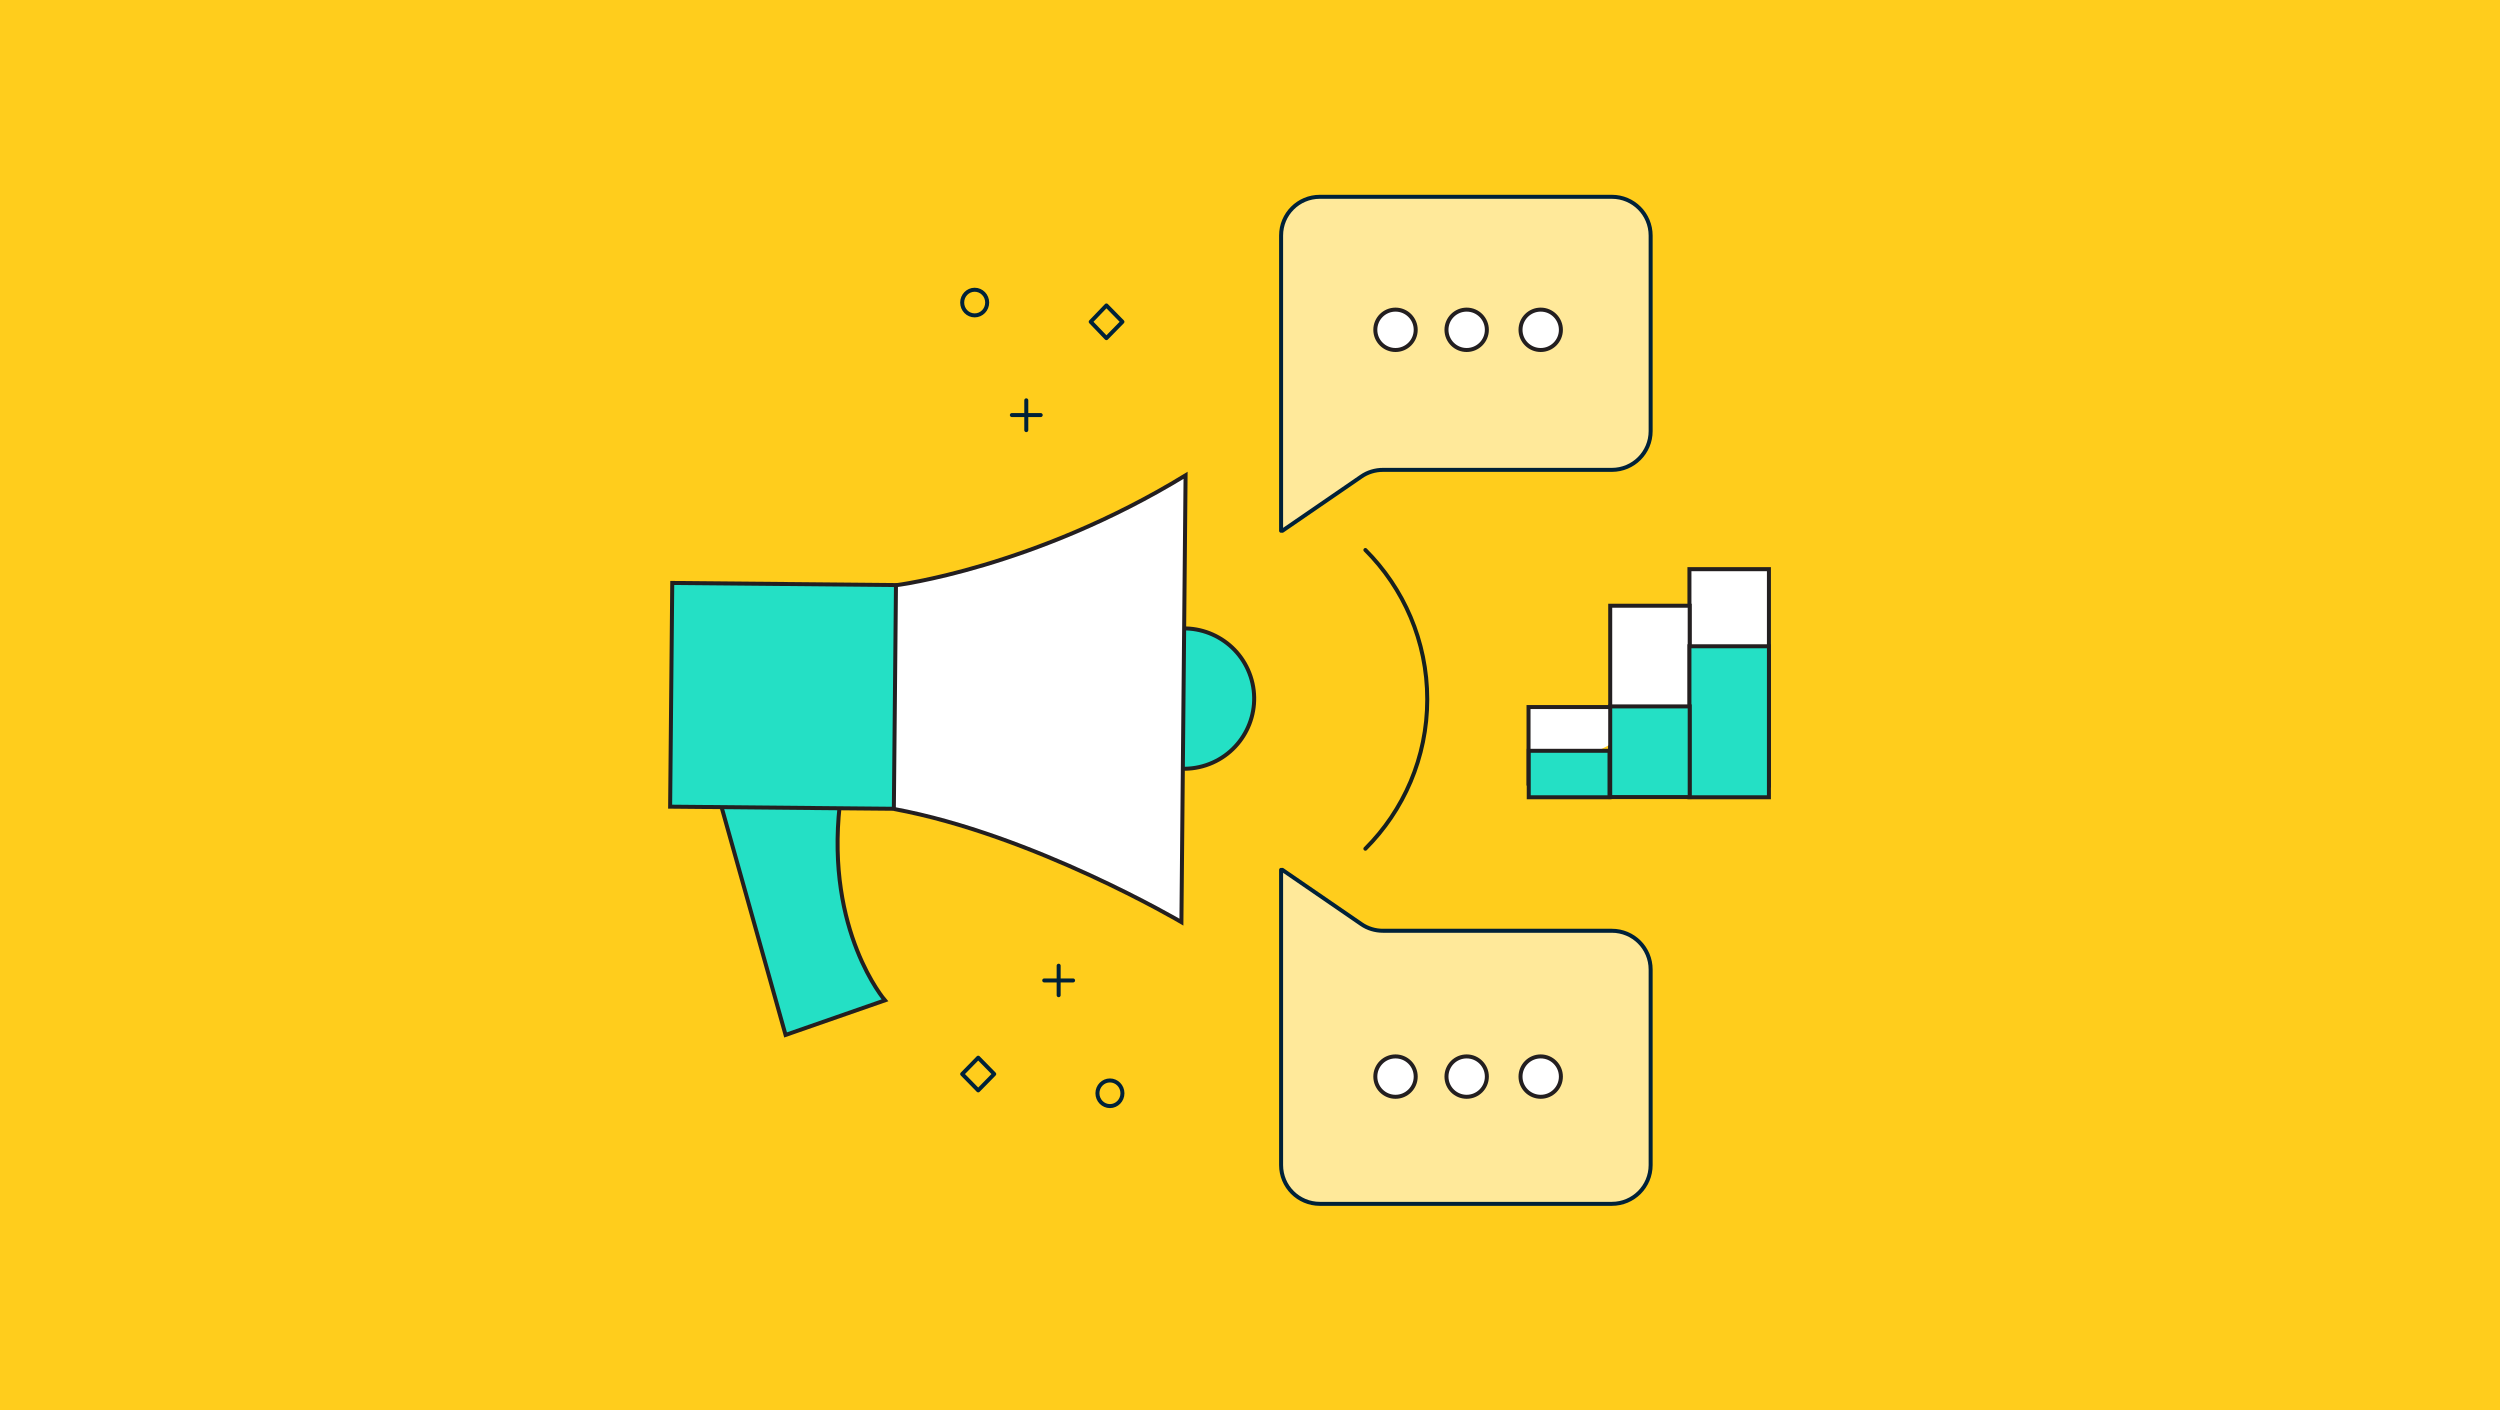
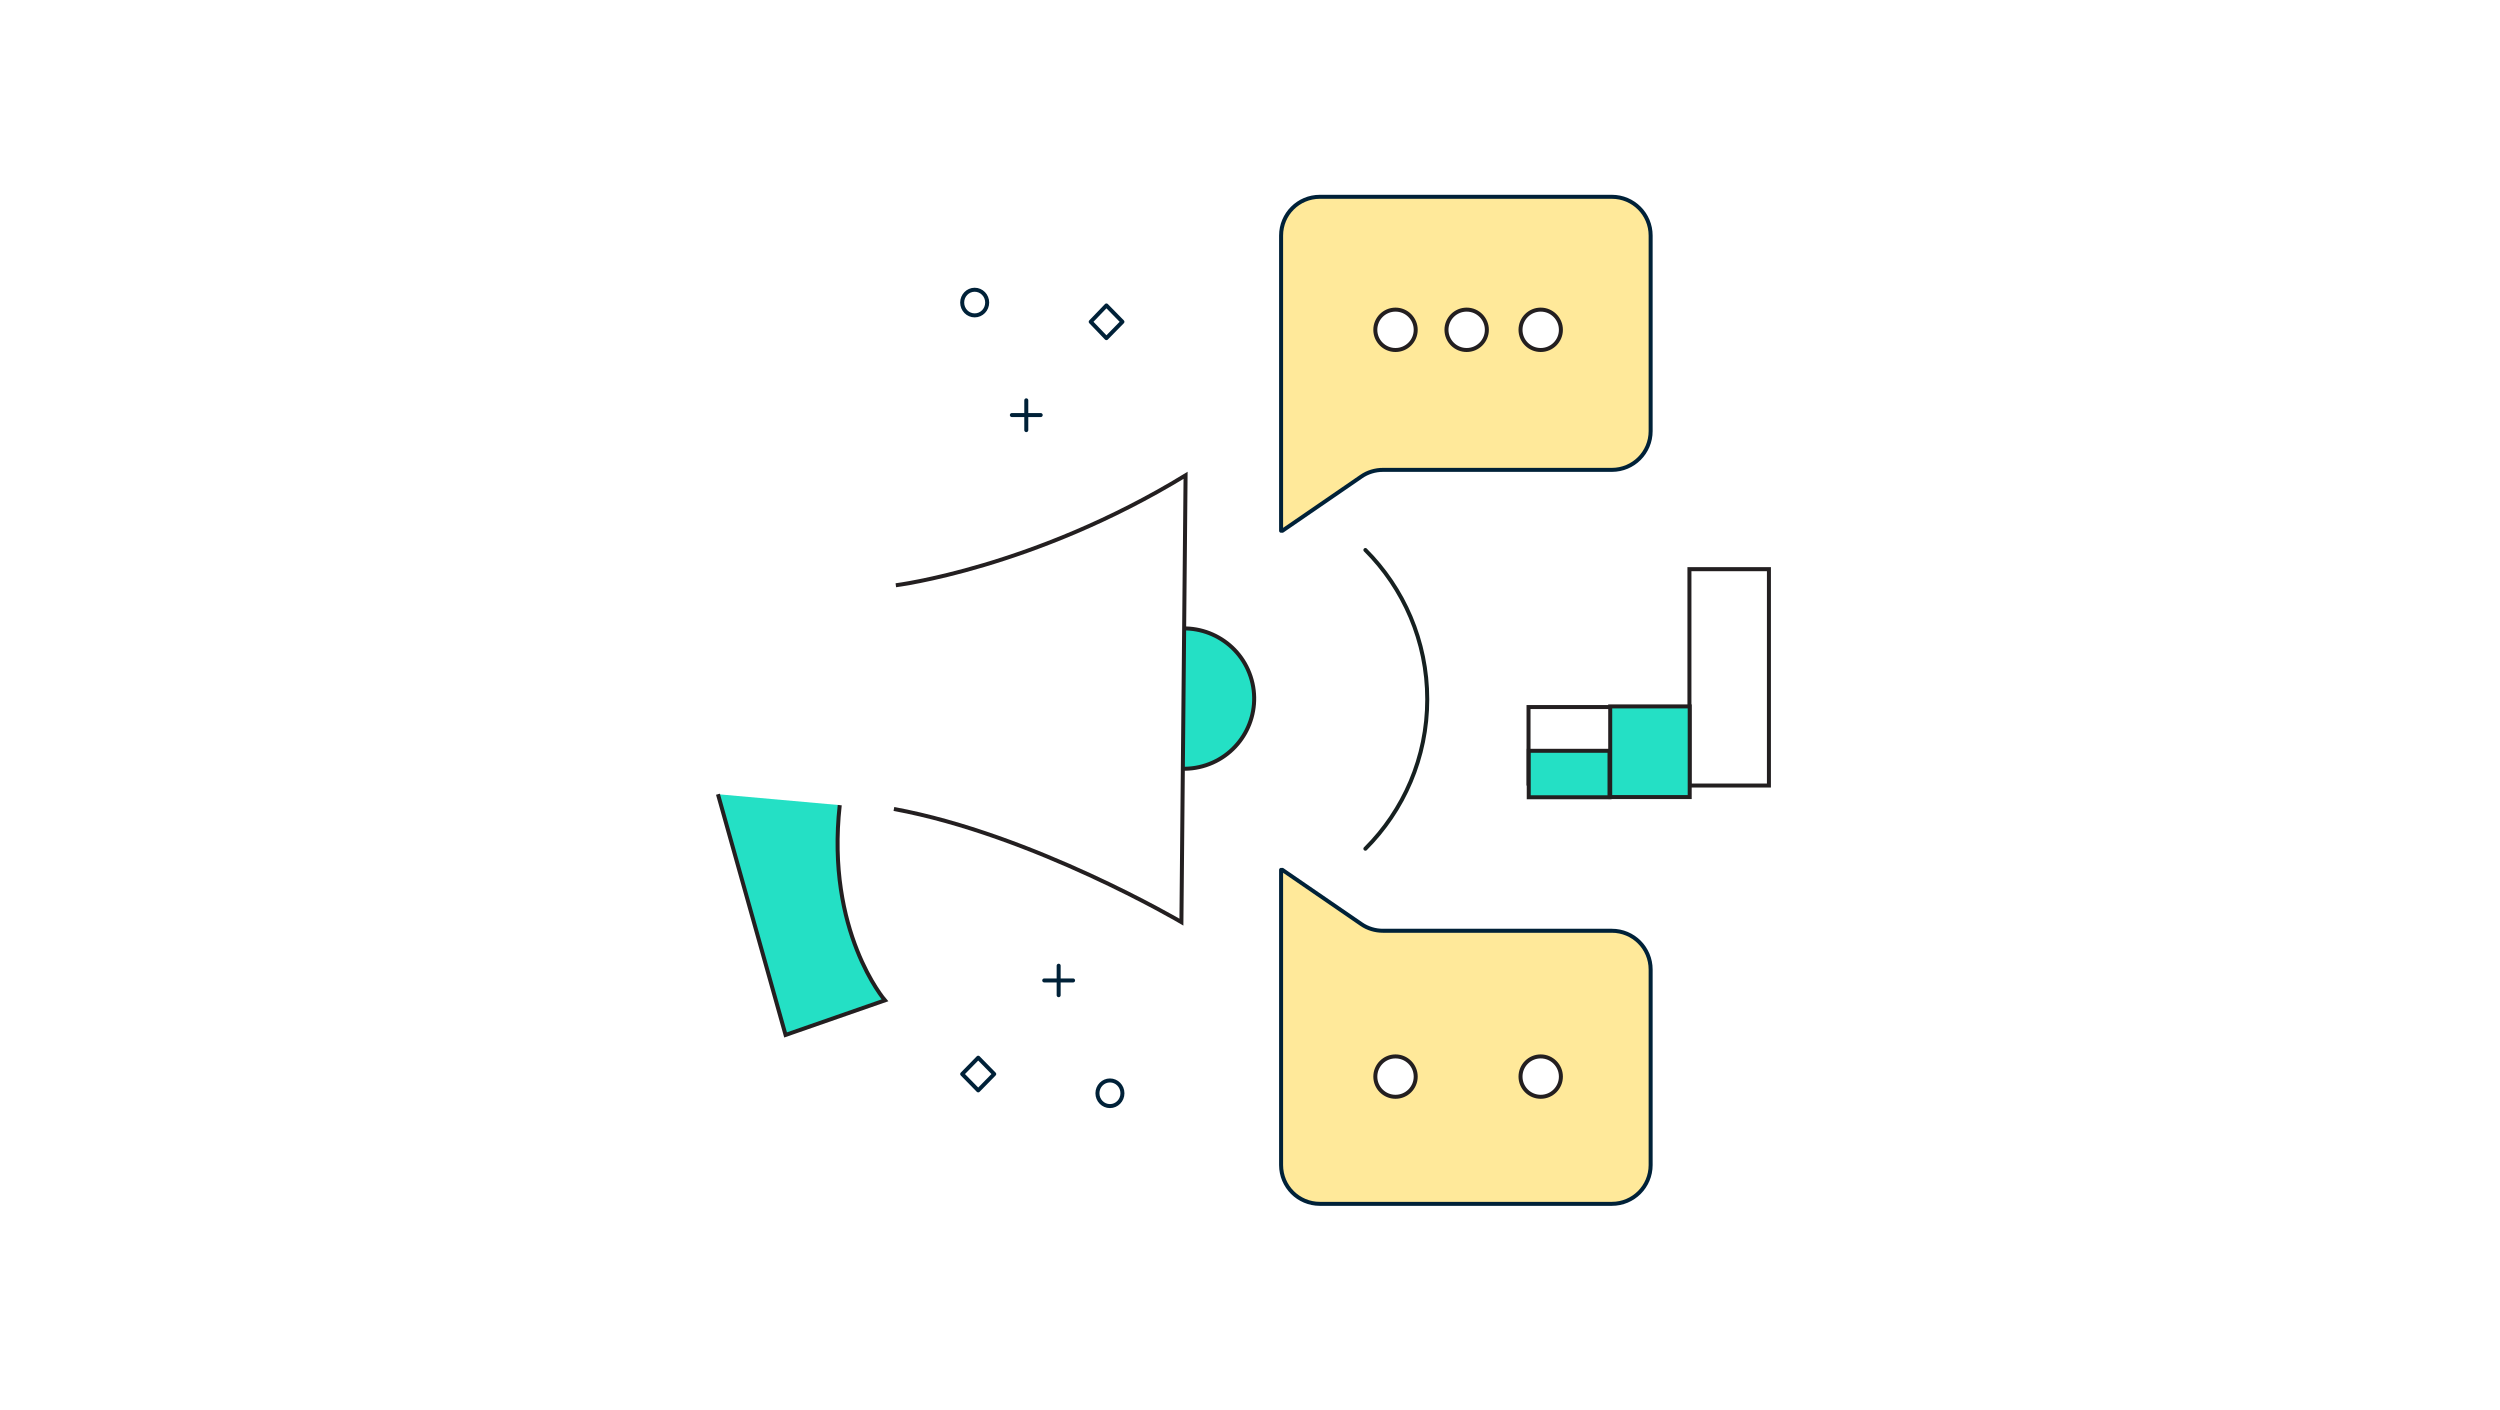
<svg xmlns="http://www.w3.org/2000/svg" version="1.1" id="Layer_1" x="0px" y="0px" width="780px" height="440px" viewBox="0 0 780 440" style="enable-background:new 0 0 780 440;" xml:space="preserve">
  <style type="text/css">
	.st0{fill:#FFCD1C;}
	.st1{fill:none;stroke:#002138;stroke-width:1.25;stroke-linecap:round;stroke-linejoin:round;stroke-miterlimit:10;}
	.st2{fill:#24E0C5;stroke:#231F20;stroke-width:1.25;stroke-miterlimit:10;}
	.st3{fill:#FFFFFF;stroke:#231F20;stroke-width:1.25;stroke-miterlimit:10;}
	.st4{fill:#FFE99A;stroke:#002138;stroke-width:1.25;stroke-linecap:round;stroke-linejoin:round;stroke-miterlimit:10;}
	.st5{fill:none;stroke:#162020;stroke-width:1.25;stroke-linecap:round;stroke-linejoin:round;stroke-miterlimit:10;}
</style>
-   <rect x="-4.4" y="-7" class="st0" width="789.1" height="455.9" />
  <g>
    <ellipse class="st1" cx="304.1" cy="94.4" rx="3.9" ry="4" />
    <g>
      <line class="st1" x1="315.7" y1="129.5" x2="324.7" y2="129.5" />
      <line class="st1" x1="320.2" y1="134.2" x2="320.2" y2="124.9" />
    </g>
    <polygon class="st1" points="345.2,105.5 340.3,100.4 345.2,95.3 350.2,100.4  " />
  </g>
  <g>
    <path class="st2" d="M224,247.8l21.1,75.1l31-10.8c0,0-18.5-21.4-14.1-60.9" />
    <ellipse transform="matrix(0.949 -0.314 0.314 0.949 -49.763 127.228)" class="st2" cx="369.6" cy="217.9" rx="21.9" ry="21.9" />
    <path class="st3" d="M279.5,182.6c0,0,43.1-5.4,90.4-34.3l-1.3,139.4c0,0-46.3-27.3-89.7-35.3" />
-     <rect x="209.4" y="182.2" transform="matrix(1 9.458029e-03 -9.458029e-03 1 2.065 -2.301)" class="st2" width="69.8" height="69.8" />
  </g>
  <g>
    <g>
      <path class="st4" d="M400.1,271.4l24.6,16.9c2,1.4,4.4,2.1,6.8,2.1l71.4,0c6.7,0,12.1,5.4,12.1,12.1v61c0,6.7-5.4,12.1-12.1,12.1    l-91.1,0c-6.7,0-12.1-5.4-12.1-12.1l0-92.1" />
    </g>
  </g>
  <g>
    <g>
      <path class="st4" d="M400.1,165.6l24.6-16.9c2-1.4,4.4-2.1,6.8-2.1l71.4,0c6.7,0,12.1-5.4,12.1-12.1v-61c0-6.7-5.4-12.1-12.1-12.1    l-91.1,0c-6.7,0-12.1,5.4-12.1,12.1l0,92.1" />
    </g>
  </g>
  <path class="st5" d="M426,171.6c11.9,11.9,19.3,28.4,19.3,46.6s-7.4,34.7-19.3,46.6" />
  <g>
    <g>
      <rect x="527.2" y="177.7" transform="matrix(-1 -4.493218e-11 4.493218e-11 -1 1079.104 422.781)" class="st3" width="24.8" height="67.5" />
    </g>
    <g>
-       <rect x="502.4" y="189.1" transform="matrix(-1 -4.485890e-11 4.485890e-11 -1 1029.587 434.188)" class="st3" width="24.8" height="56.1" />
-     </g>
+       </g>
    <g>
      <polyline class="st3" points="525.7,220.6 476.9,220.6 476.9,245.1   " />
    </g>
    <g>
-       <rect x="527.2" y="201.6" transform="matrix(-1 -4.478563e-11 4.478563e-11 -1 1079.104 450.34)" class="st2" width="24.8" height="47.1" />
-     </g>
+       </g>
    <g>
      <rect x="502.4" y="220.4" transform="matrix(-1 -4.493218e-11 4.493218e-11 -1 1029.587 469.089)" class="st2" width="24.8" height="28.3" />
    </g>
    <g>
      <rect x="476.9" y="234.2" transform="matrix(-1 -4.498725e-11 4.498725e-11 -1 979.069 482.942)" class="st2" width="25.2" height="14.5" />
    </g>
  </g>
  <g>
    <circle class="st3" cx="435.4" cy="102.9" r="6.3" />
    <circle class="st3" cx="457.6" cy="102.9" r="6.3" />
    <circle class="st3" cx="480.7" cy="102.9" r="6.3" />
  </g>
  <g>
    <circle class="st3" cx="435.4" cy="335.9" r="6.3" />
-     <circle class="st3" cx="457.6" cy="335.9" r="6.3" />
    <circle class="st3" cx="480.7" cy="335.9" r="6.3" />
  </g>
  <g>
    <ellipse class="st1" cx="346.3" cy="341.1" rx="3.9" ry="4" />
    <g>
      <line class="st1" x1="334.8" y1="305.9" x2="325.8" y2="305.9" />
      <line class="st1" x1="330.3" y1="301.3" x2="330.3" y2="310.5" />
    </g>
    <polygon class="st1" points="305.2,330 310.2,335.1 305.2,340.2 300.2,335.1  " />
  </g>
</svg>